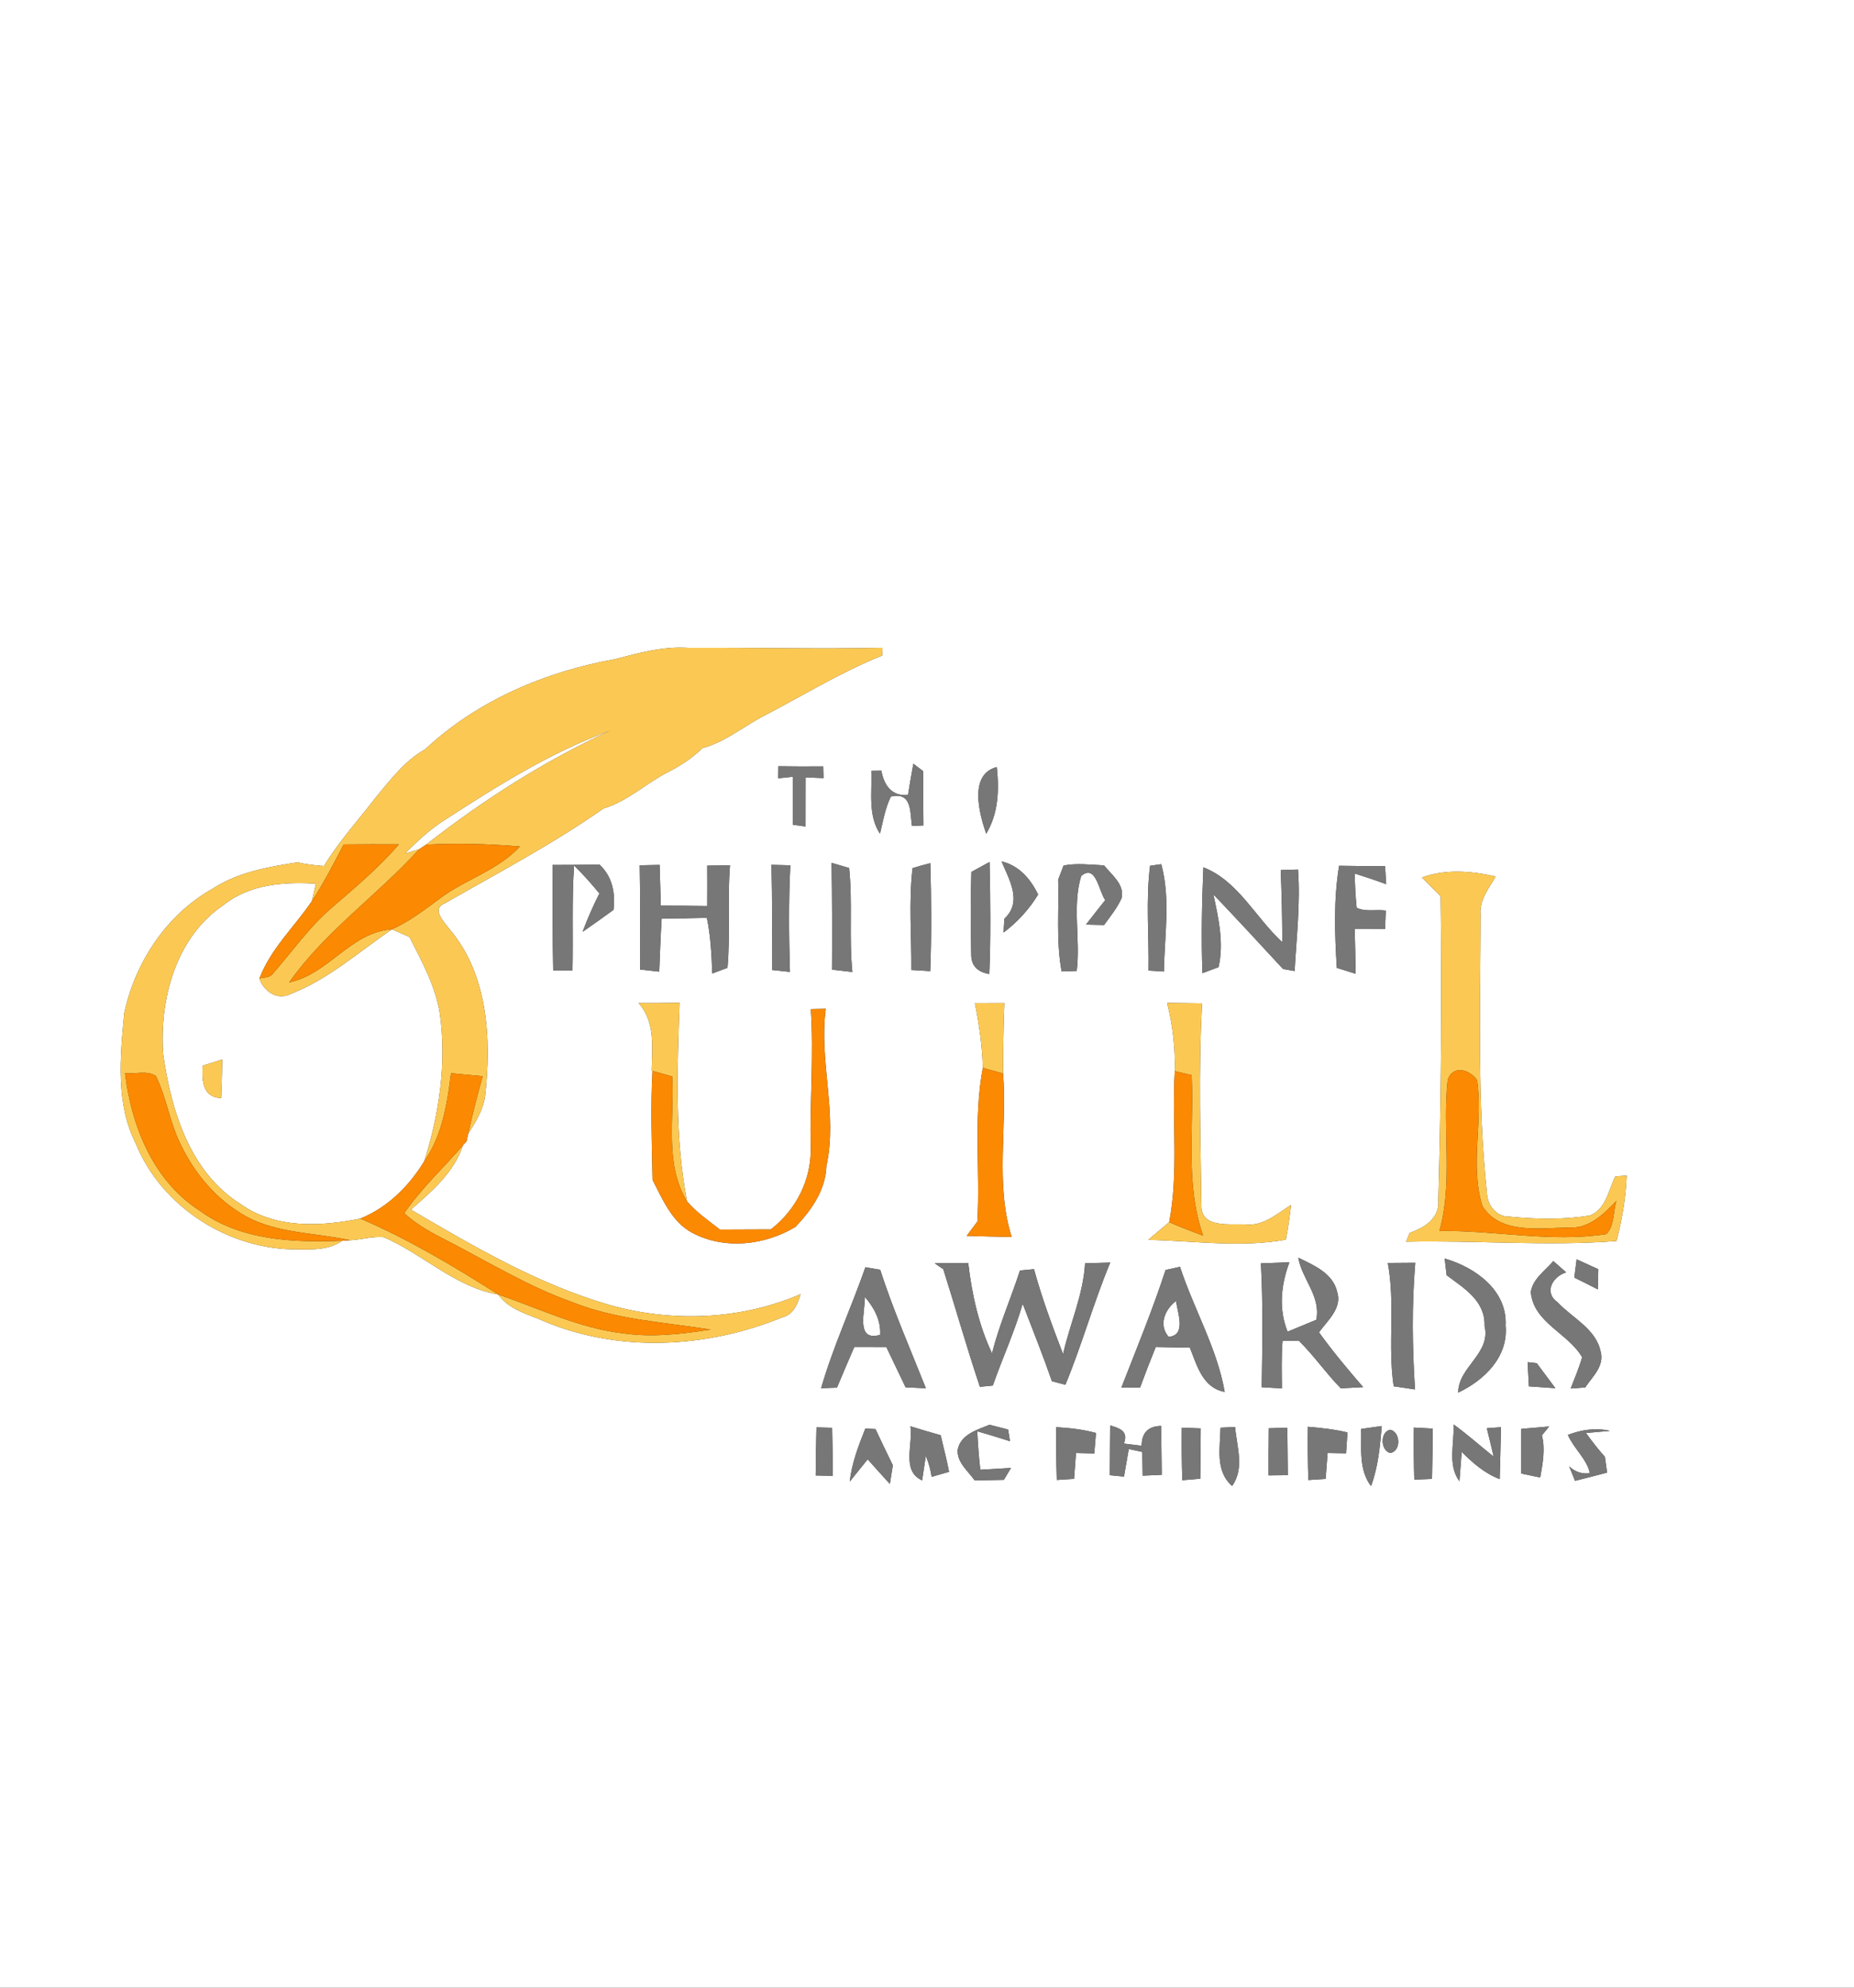
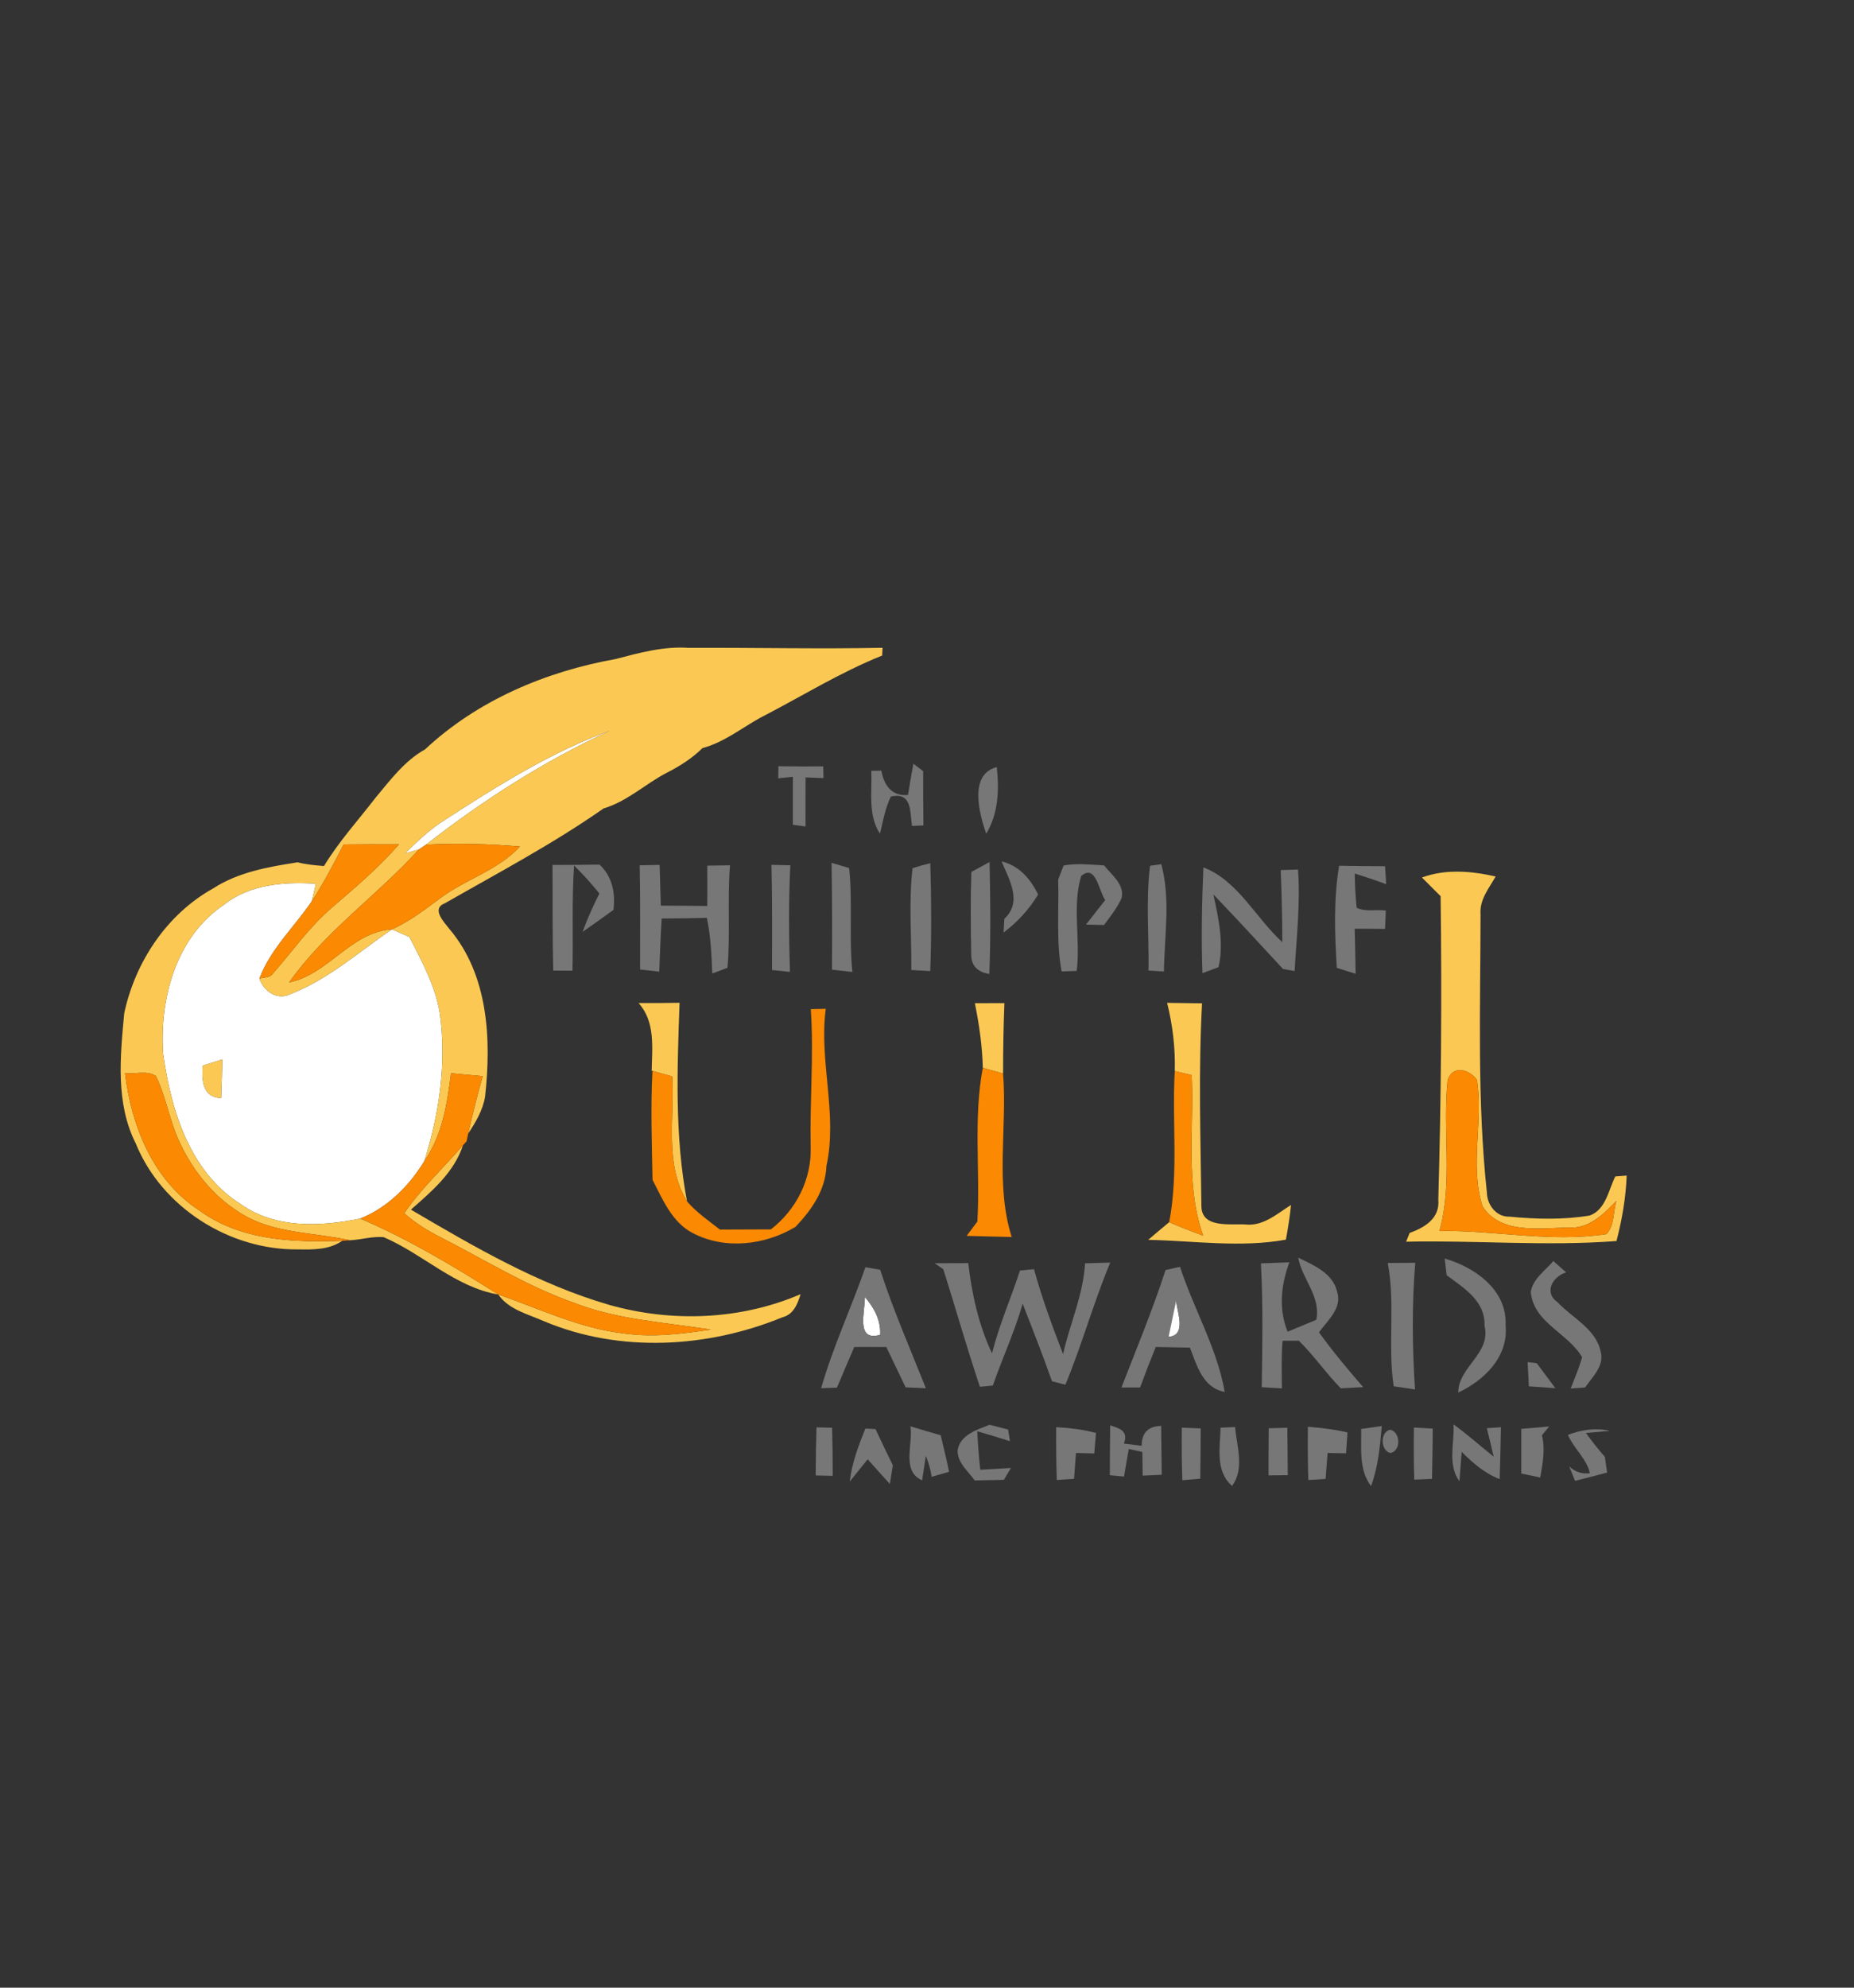
<svg xmlns="http://www.w3.org/2000/svg" width="280pt" height="300pt" viewBox="0 0 280 300" version="1.1">
  <rect x="0" y="0" width="280" height="300" fill="#333333" stroke="none" />
  <g id="#ffffffff">
-     <path fill="#ffffff" opacity="1.00" d=" M 0.00 0.00 L 280.00 0.00 L 280.00 300.00 L 0.00 300.00 L 0.00 0.00 M 92.97 99.47 C 82.42 101.35 72.10 105.71 64.20 113.10 C 61.11 114.82 58.98 117.70 56.75 120.36 C 54.11 123.79 51.18 127.00 48.93 130.71 C 47.59 130.60 46.25 130.48 44.95 130.15 C 40.54 130.83 36.00 131.62 32.19 134.09 C 25.19 137.98 20.41 145.20 18.76 152.94 C 18.15 159.49 17.43 166.51 20.51 172.60 C 24.43 182.24 34.67 188.70 45.00 188.57 C 47.29 188.61 49.73 188.64 51.69 187.27 L 52.89 187.19 C 54.57 187.10 56.23 186.58 57.93 186.72 C 63.86 189.25 68.79 194.30 75.25 195.38 C 76.87 197.71 79.80 198.35 82.25 199.45 C 93.64 204.21 106.86 203.45 118.16 198.82 C 119.84 198.40 120.45 196.82 120.91 195.33 C 111.82 199.24 101.47 199.62 91.99 196.94 C 81.31 193.84 71.59 188.17 62.06 182.57 C 65.20 179.81 68.57 176.97 69.92 172.86 L 70.46 172.26 C 70.53 171.96 70.66 171.37 70.72 171.07 C 71.85 169.36 72.93 167.55 73.26 165.50 C 74.22 156.85 73.76 147.14 67.86 140.20 C 67.08 139.19 65.07 137.14 67.19 136.33 C 75.26 131.72 83.52 127.36 91.15 122.02 C 94.75 120.95 97.48 118.29 100.76 116.60 C 102.69 115.62 104.54 114.44 106.09 112.91 C 109.32 112.05 111.93 109.93 114.80 108.34 C 120.93 105.19 126.81 101.51 133.23 98.94 C 133.25 98.65 133.27 98.06 133.29 97.77 C 123.52 97.97 113.76 97.73 104.00 97.78 C 100.23 97.52 96.57 98.52 92.97 99.47 M 117.56 115.65 C 117.55 116.11 117.53 117.02 117.53 117.47 C 118.08 117.41 119.19 117.30 119.74 117.24 C 119.75 119.66 119.75 122.07 119.74 124.48 C 120.22 124.55 121.17 124.68 121.65 124.74 C 121.66 122.27 121.66 119.80 121.66 117.33 C 122.34 117.35 123.69 117.41 124.37 117.44 C 124.36 116.99 124.34 116.11 124.33 115.67 C 122.07 115.69 119.82 115.69 117.56 115.65 M 137.94 115.27 C 137.66 116.84 137.38 118.41 137.13 119.98 C 134.66 120.23 133.49 118.48 133.11 116.32 C 132.73 116.32 131.97 116.34 131.59 116.34 C 131.73 119.52 131.04 123.02 132.90 125.83 C 133.36 123.94 133.68 121.99 134.54 120.23 C 137.74 119.48 137.42 122.50 137.73 124.66 C 138.16 124.64 139.03 124.60 139.46 124.58 C 139.42 121.85 139.42 119.12 139.42 116.39 C 139.05 116.11 138.31 115.55 137.94 115.27 M 148.94 125.84 C 150.79 122.77 150.91 119.22 150.54 115.77 C 146.28 116.88 147.89 122.79 148.94 125.84 M 83.44 130.55 C 83.48 135.86 83.42 141.18 83.55 146.49 C 84.52 146.49 85.49 146.49 86.46 146.50 C 86.58 141.21 86.34 135.91 86.70 130.63 C 88.05 131.96 89.33 133.38 90.52 134.85 C 89.58 136.74 88.71 138.67 87.98 140.65 C 89.55 139.57 91.10 138.45 92.65 137.33 C 92.96 134.78 92.48 132.30 90.54 130.49 C 88.17 130.53 85.81 130.55 83.44 130.55 M 96.61 130.60 C 96.72 135.84 96.66 141.09 96.67 146.33 C 97.63 146.43 98.59 146.54 99.56 146.65 C 99.67 143.97 99.76 141.30 99.93 138.63 C 102.20 138.62 104.48 138.60 106.75 138.53 C 107.34 141.29 107.46 144.11 107.57 146.93 C 108.15 146.71 109.30 146.28 109.87 146.07 C 110.32 140.92 109.83 135.75 110.25 130.60 C 109.10 130.61 107.95 130.63 106.81 130.65 C 106.82 132.68 106.83 134.71 106.81 136.74 C 104.47 136.71 102.14 136.69 99.80 136.69 C 99.73 134.64 99.69 132.59 99.62 130.54 C 98.62 130.56 97.61 130.58 96.61 130.60 M 137.82 131.03 C 137.22 136.13 137.68 141.28 137.63 146.40 C 138.34 146.44 139.78 146.52 140.49 146.57 C 140.69 141.14 140.66 135.71 140.50 130.28 C 139.59 130.50 138.70 130.75 137.82 131.03 M 160.63 130.63 C 160.42 131.16 160.01 132.23 159.81 132.77 C 159.95 137.39 159.48 142.05 160.33 146.62 C 160.90 146.60 162.04 146.56 162.61 146.54 C 163.20 141.81 161.90 136.70 163.29 132.21 C 165.53 130.31 165.95 134.56 166.92 135.85 C 165.94 137.07 164.98 138.31 164.01 139.55 C 164.69 139.56 166.06 139.59 166.74 139.61 C 167.70 138.30 168.74 137.02 169.40 135.53 C 169.84 133.46 167.87 132.04 166.74 130.61 C 164.71 130.51 162.65 130.25 160.63 130.63 M 202.24 130.67 C 201.39 135.75 201.58 140.95 201.89 146.08 C 202.60 146.30 204.02 146.75 204.73 146.97 C 204.71 144.70 204.65 142.44 204.59 140.18 C 206.12 140.17 207.65 140.18 209.18 140.20 C 209.21 139.27 209.25 138.35 209.29 137.43 C 207.84 137.23 206.22 137.66 204.89 137.01 C 204.71 135.29 204.62 133.56 204.60 131.84 C 206.19 132.34 207.78 132.87 209.35 133.45 C 209.29 132.55 209.23 131.64 209.18 130.74 C 206.86 130.72 204.55 130.71 202.24 130.67 M 116.51 130.53 C 116.64 135.82 116.61 141.11 116.59 146.40 C 117.27 146.48 118.62 146.62 119.30 146.69 C 119.14 141.33 119.09 135.96 119.36 130.60 C 118.64 130.58 117.22 130.55 116.51 130.53 M 125.59 130.23 C 125.67 135.60 125.69 140.98 125.65 146.35 C 126.67 146.46 127.70 146.58 128.73 146.70 C 128.20 141.48 128.79 136.22 128.24 131.01 C 127.58 130.82 126.25 130.43 125.59 130.23 M 146.70 131.60 C 146.56 135.76 146.60 139.92 146.68 144.08 C 146.68 145.73 147.59 146.70 149.41 147.01 C 149.64 141.38 149.57 135.74 149.45 130.10 C 148.77 130.48 147.39 131.23 146.70 131.60 M 151.26 130.01 C 152.44 132.82 154.44 136.11 151.68 138.67 C 151.65 139.19 151.59 140.23 151.56 140.75 C 153.65 139.18 155.43 137.25 156.78 135.01 C 155.63 132.65 153.93 130.65 151.26 130.01 M 173.45 146.49 C 174.03 146.53 175.20 146.60 175.78 146.63 C 175.86 141.26 176.81 135.69 175.38 130.43 L 173.69 130.67 C 173.03 135.91 173.54 141.22 173.45 146.49 M 193.42 131.32 C 193.57 134.95 193.65 138.57 193.66 142.20 C 189.64 138.54 186.97 132.92 181.74 130.91 C 181.52 136.23 181.40 141.55 181.60 146.88 C 182.21 146.65 183.42 146.20 184.03 145.97 C 184.87 142.32 184.02 138.58 183.25 134.99 C 186.80 138.70 190.28 142.48 193.77 146.25 C 194.20 146.33 195.08 146.48 195.52 146.56 C 195.80 141.45 196.41 136.35 196.03 131.24 C 195.37 131.26 194.07 131.30 193.42 131.32 M 214.75 132.44 C 215.68 133.38 216.62 134.32 217.57 135.26 C 217.77 150.53 217.65 165.80 217.22 181.06 C 217.48 183.88 215.19 185.26 212.89 186.09 C 212.76 186.42 212.49 187.08 212.36 187.41 C 222.95 187.18 233.56 188.12 244.13 187.31 C 244.97 184.08 245.54 180.78 245.67 177.43 C 245.24 177.46 244.38 177.53 243.95 177.56 C 242.92 179.62 242.52 182.57 240.09 183.46 C 236.10 184.12 232.00 184.02 227.99 183.63 C 226.01 183.71 224.61 181.89 224.56 180.04 C 223.07 166.08 223.58 152.01 223.60 138.01 C 223.41 135.81 224.87 134.07 225.88 132.29 C 222.21 131.46 218.35 131.12 214.75 132.44 M 96.44 151.39 C 98.99 154.22 98.49 158.09 98.42 161.60 L 98.54 161.63 C 98.24 167.11 98.45 172.60 98.55 178.08 C 100.08 181.03 101.47 184.44 104.57 186.08 C 109.44 188.66 115.52 187.95 120.14 185.17 C 122.55 182.64 124.68 179.62 124.81 176.00 C 126.54 168.09 123.66 160.19 124.71 152.26 C 124.15 152.27 123.01 152.30 122.45 152.31 C 122.92 159.21 122.29 166.11 122.43 173.01 C 122.62 177.92 120.28 182.57 116.42 185.55 C 113.85 185.56 111.29 185.57 108.73 185.58 C 107.01 184.24 105.19 182.99 103.76 181.33 C 101.87 171.47 102.28 161.33 102.63 151.35 C 100.56 151.38 98.50 151.40 96.44 151.39 M 176.26 151.36 C 177.11 154.73 177.51 158.19 177.42 161.66 C 176.98 169.26 178.01 176.94 176.58 184.46 C 175.51 185.34 174.46 186.23 173.41 187.13 C 180.32 187.27 187.37 188.35 194.20 187.10 C 194.53 185.36 194.79 183.62 194.98 181.86 C 192.85 183.20 190.78 185.11 188.06 184.81 C 185.78 184.67 181.47 185.43 181.44 182.04 C 181.32 171.84 180.98 161.62 181.54 151.43 C 179.78 151.41 178.02 151.39 176.26 151.36 M 147.23 151.41 C 147.88 154.63 148.35 157.88 148.43 161.17 C 146.98 168.81 148.05 176.64 147.61 184.36 C 147.07 185.08 146.53 185.81 145.99 186.53 C 148.25 186.60 150.52 186.65 152.79 186.70 C 150.28 178.74 152.13 170.23 151.49 162.03 C 151.49 158.49 151.55 154.94 151.69 151.40 C 150.58 151.40 148.34 151.41 147.23 151.41 M 141.15 190.66 C 141.48 190.89 142.13 191.34 142.46 191.56 C 144.33 197.47 146.02 203.43 147.99 209.31 C 148.64 209.25 149.29 209.18 149.94 209.12 C 151.39 204.98 153.23 200.99 154.45 196.77 C 155.95 200.66 157.50 204.53 158.87 208.47 C 159.38 208.60 160.39 208.87 160.90 209.00 C 163.41 202.94 165.15 196.61 167.67 190.56 C 166.40 190.60 165.13 190.63 163.87 190.67 C 163.61 195.42 161.58 199.78 160.55 204.38 C 158.93 200.16 157.35 195.92 156.16 191.56 C 155.45 191.63 154.74 191.69 154.04 191.76 C 152.68 195.95 150.89 199.99 149.82 204.26 C 147.81 200.01 146.77 195.32 146.23 190.64 C 144.54 190.65 142.84 190.65 141.15 190.66 M 130.70 191.26 C 128.56 197.38 125.81 203.28 124.01 209.52 C 124.61 209.50 125.80 209.46 126.40 209.44 C 127.27 207.39 128.12 205.34 129.02 203.30 C 130.63 203.31 132.25 203.31 133.86 203.31 C 134.83 205.33 135.80 207.36 136.77 209.39 C 137.79 209.43 138.81 209.48 139.83 209.53 C 137.47 203.59 134.90 197.73 132.93 191.65 C 132.18 191.52 131.44 191.39 130.70 191.26 M 176.03 191.68 C 174.07 197.69 171.66 203.53 169.36 209.42 C 170.30 209.41 171.24 209.42 172.18 209.42 C 172.93 207.37 173.72 205.33 174.55 203.30 C 176.27 203.33 177.98 203.36 179.70 203.40 C 180.79 206.11 181.62 209.46 184.96 210.08 C 183.80 203.45 180.28 197.55 178.21 191.20 C 177.48 191.36 176.75 191.52 176.03 191.68 M 190.43 190.68 C 190.76 196.90 190.65 203.14 190.55 209.37 C 191.31 209.41 192.83 209.50 193.60 209.55 C 193.58 207.15 193.50 204.75 193.70 202.36 C 194.31 202.36 195.54 202.35 196.15 202.35 C 198.44 204.59 200.25 207.26 202.50 209.54 C 203.62 209.48 204.74 209.42 205.87 209.36 C 203.55 206.68 201.27 203.96 199.20 201.09 C 200.47 199.32 202.73 197.44 201.95 195.01 C 201.32 192.16 198.40 190.96 196.07 189.82 C 196.65 193.12 199.51 195.61 198.79 199.20 C 197.34 199.80 195.90 200.40 194.46 200.99 C 193.07 197.57 193.47 193.89 194.73 190.52 C 193.65 190.56 191.51 190.64 190.43 190.68 M 209.59 190.62 C 210.75 196.77 209.56 203.07 210.48 209.23 C 211.29 209.35 212.90 209.59 213.70 209.71 C 213.29 203.35 213.21 196.95 213.74 190.59 C 212.70 190.60 210.62 190.61 209.59 190.62 M 218.48 192.47 C 221.09 194.42 224.33 196.33 224.20 200.09 C 225.23 204.31 220.23 206.28 220.23 210.18 C 224.17 208.32 227.83 204.78 227.38 200.05 C 227.67 194.73 222.75 191.26 218.18 189.95 C 218.26 190.58 218.41 191.84 218.48 192.47 M 231.19 195.00 C 231.59 199.65 236.83 201.19 238.94 204.85 C 238.48 206.46 237.82 208.01 237.21 209.57 C 237.75 209.53 238.85 209.45 239.40 209.41 C 240.50 207.77 242.35 206.16 241.73 203.96 C 241.00 200.54 237.45 198.92 235.22 196.54 C 233.13 195.08 234.45 192.68 236.53 192.04 C 235.88 191.46 235.24 190.89 234.59 190.33 C 233.38 191.78 231.50 192.98 231.19 195.00 M 237.76 192.83 C 238.95 193.40 240.13 194.00 241.31 194.61 C 241.33 193.59 241.35 192.58 241.38 191.56 C 240.56 191.19 238.93 190.44 238.11 190.07 C 238.02 190.76 237.85 192.14 237.76 192.83 M 230.71 205.59 C 230.77 206.80 230.84 208.02 230.90 209.24 C 232.23 209.33 233.56 209.42 234.90 209.52 C 233.96 208.26 233.02 207.00 232.09 205.75 C 231.75 205.71 231.06 205.63 230.71 205.59 M 149.44 215.04 C 147.57 215.80 145.05 216.52 144.63 218.83 C 144.52 220.74 146.20 222.01 147.20 223.44 C 148.67 223.40 150.14 223.37 151.61 223.35 C 151.97 222.75 152.32 222.15 152.68 221.56 C 151.13 221.66 149.59 221.75 148.05 221.83 C 147.82 219.90 147.69 217.96 147.59 216.02 C 149.25 216.49 150.89 217.00 152.53 217.52 C 152.46 217.08 152.32 216.20 152.25 215.76 C 151.31 215.52 150.38 215.28 149.44 215.04 M 123.31 215.43 C 123.24 217.85 123.20 220.27 123.19 222.69 C 123.83 222.71 125.12 222.73 125.76 222.75 C 125.76 220.32 125.73 217.90 125.67 215.49 C 125.08 215.47 123.90 215.45 123.31 215.43 M 130.69 215.61 C 129.65 218.20 128.65 220.83 128.33 223.62 C 129.01 222.78 130.37 221.09 131.04 220.25 C 132.15 221.50 133.27 222.74 134.39 223.97 C 134.50 223.27 134.73 221.85 134.84 221.15 C 133.94 219.34 133.08 217.51 132.22 215.69 C 131.84 215.67 131.07 215.63 130.69 215.61 M 159.51 215.40 C 159.49 218.05 159.52 220.71 159.60 223.37 C 160.47 223.31 161.34 223.25 162.21 223.20 C 162.30 221.90 162.40 220.60 162.50 219.30 C 163.19 219.32 164.57 219.35 165.26 219.37 C 165.34 218.34 165.43 217.31 165.52 216.28 C 163.56 215.74 161.53 215.52 159.51 215.40 M 167.66 215.13 C 167.63 217.63 167.63 220.14 167.61 222.65 C 168.15 222.70 169.22 222.81 169.75 222.86 C 170.00 221.47 170.24 220.09 170.47 218.70 C 170.98 218.81 172.01 219.03 172.52 219.14 C 172.54 220.03 172.56 221.82 172.57 222.72 C 173.53 222.67 174.49 222.63 175.45 222.59 C 175.42 220.13 175.40 217.67 175.36 215.21 C 173.40 215.26 172.42 216.26 172.42 218.21 C 171.52 218.10 170.62 217.99 169.73 217.88 C 170.51 215.91 168.92 215.54 167.66 215.13 M 178.48 215.48 C 178.45 218.12 178.47 220.77 178.56 223.41 C 179.46 223.33 180.36 223.25 181.27 223.18 C 181.31 220.65 181.32 218.12 181.34 215.59 C 180.39 215.55 179.43 215.51 178.48 215.48 M 184.33 215.48 C 184.28 218.50 183.48 221.99 186.08 224.28 C 187.99 221.60 186.78 218.34 186.53 215.38 C 185.98 215.41 184.88 215.45 184.33 215.48 M 191.61 215.57 C 191.59 217.94 191.57 220.31 191.58 222.68 C 192.55 222.67 193.52 222.66 194.49 222.65 C 194.47 220.26 194.45 217.87 194.42 215.49 C 193.48 215.51 192.55 215.54 191.61 215.57 M 197.52 215.34 C 197.49 218.02 197.51 220.70 197.59 223.38 C 198.46 223.32 199.33 223.26 200.20 223.21 C 200.30 221.90 200.40 220.60 200.50 219.30 C 201.20 219.31 202.60 219.34 203.29 219.35 C 203.36 218.30 203.43 217.25 203.50 216.20 C 201.54 215.73 199.53 215.51 197.52 215.34 M 213.53 215.46 C 213.50 218.08 213.51 220.70 213.59 223.32 C 214.48 223.28 215.37 223.24 216.27 223.21 C 216.33 220.68 216.36 218.14 216.38 215.62 C 215.42 215.56 214.47 215.51 213.53 215.46 M 219.52 214.99 C 219.67 217.82 218.58 221.09 220.41 223.57 C 220.49 222.46 220.66 220.24 220.75 219.13 C 222.43 220.80 224.24 222.39 226.49 223.24 C 226.57 220.63 226.63 218.02 226.68 215.41 C 226.14 215.45 225.08 215.52 224.55 215.56 C 224.91 216.99 225.24 218.40 225.58 219.85 C 223.55 218.24 221.63 216.50 219.52 214.99 M 229.75 215.66 C 229.75 217.90 229.76 220.15 229.75 222.40 C 230.70 222.60 231.65 222.80 232.61 223.00 C 232.98 220.89 233.40 218.75 232.87 216.63 C 233.14 216.30 233.69 215.63 233.96 215.30 C 232.55 215.42 231.15 215.54 229.75 215.66 M 236.79 216.57 C 237.67 218.61 239.67 220.22 240.11 222.35 C 238.95 222.51 237.91 222.17 236.99 221.33 C 237.21 221.88 237.65 222.96 237.87 223.50 C 239.48 223.08 241.10 222.70 242.71 222.26 C 242.60 221.47 242.49 220.68 242.38 219.89 C 241.36 218.73 240.41 217.53 239.52 216.28 C 240.43 216.20 242.24 216.04 243.15 215.96 C 241.00 215.47 238.84 215.78 236.79 216.57 M 137.49 215.27 C 137.94 217.94 136.08 222.01 139.26 223.43 C 139.40 222.51 139.68 220.66 139.82 219.74 C 140.25 220.75 140.54 221.80 140.70 222.90 C 141.35 222.71 142.67 222.33 143.33 222.14 C 142.98 220.28 142.48 218.46 142.07 216.62 C 140.54 216.20 139.01 215.73 137.49 215.27 M 205.57 215.67 C 205.64 218.59 205.17 221.78 207.06 224.30 C 208.14 221.39 208.42 218.29 208.68 215.23 C 207.90 215.34 206.35 215.56 205.57 215.67 M 209.97 219.30 C 211.62 219.03 211.53 216.13 209.96 215.79 C 208.40 216.10 208.47 218.94 209.97 219.30 Z" />
    <path fill="#ffffff" opacity="1.00" d=" M 67.19 123.74 C 75.12 118.60 83.21 113.52 92.13 110.28 C 82.19 114.86 72.97 120.76 64.35 127.48 C 64.08 127.66 63.55 128.01 63.28 128.19 C 62.75 128.35 61.69 128.67 61.16 128.82 C 63.03 126.97 64.95 125.14 67.19 123.74 Z" />
    <path fill="#ffffff" opacity="1.00" d=" M 33.78 136.58 C 37.69 133.45 42.90 133.07 47.71 133.37 C 47.56 134.03 47.25 135.35 47.10 136.01 C 44.46 139.91 40.88 143.18 39.18 147.69 C 39.80 149.58 41.85 151.04 43.84 150.04 C 49.55 147.84 54.18 143.67 59.19 140.26 C 59.85 140.55 61.18 141.13 61.84 141.42 C 63.71 145.10 65.76 148.81 66.42 152.93 C 67.47 160.43 66.35 168.07 64.08 175.25 C 61.80 179.00 58.54 182.26 54.41 183.92 C 48.41 185.14 41.58 185.47 36.35 181.74 C 28.66 176.92 25.82 167.56 24.64 159.06 C 24.07 150.79 26.55 141.44 33.78 136.58 M 30.60 160.85 C 30.49 163.08 30.55 165.61 33.40 165.74 C 33.48 163.79 33.53 161.84 33.57 159.90 C 32.83 160.13 31.35 160.61 30.60 160.85 Z" />
    <path fill="#ffffff" opacity="1.00" d=" M 130.61 195.74 C 132.00 197.34 133.06 199.28 132.92 201.47 C 129.14 202.55 130.68 197.88 130.61 195.74 Z" />
    <path fill="#ffffff" opacity="1.00" d=" M 176.49 201.77 C 174.93 199.97 175.92 197.61 177.62 196.36 C 177.79 198.04 179.25 201.54 176.49 201.77 Z" />
  </g>
  <g id="#fbc953ff">
    <path fill="#fbc953" opacity="1.00" d=" M 92.97 99.47 C 96.57 98.52 100.23 97.52 104.00 97.78 C 113.76 97.73 123.52 97.97 133.29 97.77 C 133.27 98.06 133.25 98.65 133.23 98.94 C 126.81 101.51 120.93 105.19 114.80 108.34 C 111.93 109.93 109.32 112.05 106.09 112.91 C 104.54 114.44 102.69 115.62 100.76 116.60 C 97.48 118.29 94.75 120.95 91.15 122.02 C 83.52 127.36 75.26 131.72 67.19 136.33 C 65.07 137.14 67.08 139.19 67.86 140.20 C 73.76 147.14 74.22 156.85 73.26 165.50 C 72.93 167.55 71.85 169.36 70.72 171.07 C 71.35 168.16 72.11 165.29 72.89 162.43 C 71.30 162.28 69.71 162.13 68.12 161.98 C 67.53 166.58 66.81 171.35 64.08 175.25 C 66.35 168.07 67.47 160.43 66.42 152.93 C 65.76 148.81 63.71 145.10 61.84 141.42 C 61.18 141.13 59.85 140.55 59.19 140.26 C 61.84 139.09 64.15 137.29 66.47 135.58 C 70.32 132.69 75.20 131.38 78.52 127.76 C 73.81 127.36 69.07 127.24 64.35 127.48 C 72.97 120.76 82.19 114.86 92.13 110.28 C 83.21 113.52 75.12 118.60 67.19 123.74 C 64.95 125.14 63.03 126.97 61.16 128.82 C 61.69 128.67 62.75 128.35 63.28 128.19 C 56.99 135.12 49.12 140.55 43.66 148.28 C 49.66 147.03 52.93 140.70 59.19 140.26 C 54.18 143.67 49.55 147.84 43.84 150.04 C 41.85 151.04 39.80 149.58 39.18 147.69 C 39.89 147.51 40.76 147.60 41.23 146.93 C 44.14 143.60 46.69 139.95 50.05 137.05 C 53.60 133.99 57.19 130.98 60.26 127.43 C 57.48 127.41 54.69 127.42 51.90 127.45 C 50.40 130.36 48.89 133.26 47.10 136.01 C 47.25 135.35 47.56 134.03 47.71 133.37 C 42.90 133.07 37.69 133.45 33.78 136.58 C 26.55 141.44 24.07 150.79 24.64 159.06 C 25.82 167.56 28.66 176.92 36.35 181.74 C 41.58 185.47 48.41 185.14 54.41 183.92 C 61.71 187.04 68.56 191.14 75.25 195.38 C 68.79 194.30 63.86 189.25 57.93 186.72 C 56.23 186.58 54.57 187.10 52.89 187.19 C 47.28 185.96 41.09 186.22 36.13 182.97 C 32.02 180.39 28.91 176.41 26.95 172.02 C 25.56 168.91 25.05 165.48 23.55 162.41 C 22.23 161.49 20.40 162.16 18.88 161.95 C 19.83 169.93 23.12 178.18 30.12 182.70 C 36.33 187.25 44.30 187.55 51.69 187.27 C 49.73 188.64 47.29 188.61 45.00 188.57 C 34.67 188.70 24.43 182.24 20.51 172.60 C 17.43 166.51 18.15 159.49 18.76 152.94 C 20.41 145.20 25.19 137.98 32.19 134.09 C 36.00 131.62 40.54 130.83 44.95 130.15 C 46.25 130.48 47.59 130.60 48.93 130.71 C 51.18 127.00 54.11 123.79 56.75 120.36 C 58.98 117.70 61.11 114.82 64.20 113.10 C 72.10 105.71 82.42 101.35 92.97 99.47 Z" />
    <path fill="#fbc953" opacity="1.00" d=" M 214.75 132.44 C 218.35 131.12 222.21 131.46 225.88 132.29 C 224.87 134.07 223.41 135.81 223.60 138.01 C 223.58 152.01 223.07 166.08 224.56 180.04 C 224.61 181.89 226.01 183.71 227.99 183.63 C 232.00 184.02 236.10 184.12 240.09 183.46 C 242.52 182.57 242.92 179.62 243.95 177.56 C 244.38 177.53 245.24 177.46 245.67 177.43 C 245.54 180.78 244.97 184.08 244.13 187.31 C 233.56 188.12 222.95 187.18 212.36 187.41 C 212.49 187.08 212.76 186.42 212.89 186.09 C 215.19 185.26 217.48 183.88 217.22 181.06 C 217.65 165.80 217.77 150.53 217.57 135.26 C 216.62 134.32 215.68 133.38 214.75 132.44 M 218.64 162.97 C 217.80 170.54 219.47 178.35 217.39 185.79 C 225.79 185.66 234.22 187.57 242.61 186.26 C 243.85 184.96 243.60 182.89 244.12 181.26 C 242.16 183.26 239.99 185.47 236.93 185.27 C 232.59 185.34 226.56 186.34 223.89 182.04 C 221.93 175.86 224.04 169.30 223.06 163.00 C 221.98 161.42 219.44 160.67 218.64 162.97 Z" />
    <path fill="#fbc953" opacity="1.00" d=" M 96.44 151.39 C 98.50 151.40 100.56 151.38 102.63 151.35 C 102.28 161.33 101.87 171.47 103.76 181.33 C 100.31 175.68 101.88 168.74 101.52 162.47 C 100.77 162.26 99.28 161.84 98.54 161.63 L 98.42 161.60 C 98.49 158.09 98.99 154.22 96.44 151.39 Z" />
    <path fill="#fbc953" opacity="1.00" d=" M 176.26 151.36 C 178.02 151.39 179.78 151.41 181.54 151.43 C 180.98 161.62 181.32 171.84 181.44 182.04 C 181.47 185.43 185.78 184.67 188.06 184.81 C 190.78 185.11 192.85 183.20 194.98 181.86 C 194.79 183.62 194.53 185.36 194.20 187.10 C 187.37 188.35 180.32 187.27 173.41 187.13 C 174.46 186.23 175.51 185.34 176.58 184.46 C 178.25 185.22 179.99 185.84 181.71 186.51 C 178.96 178.69 180.35 170.36 179.97 162.27 C 179.33 162.12 178.06 161.81 177.42 161.66 C 177.51 158.19 177.11 154.73 176.26 151.36 Z" />
    <path fill="#fbc953" opacity="1.00" d=" M 147.23 151.41 C 148.34 151.41 150.58 151.40 151.69 151.40 C 151.55 154.94 151.49 158.49 151.49 162.03 C 150.73 161.82 149.19 161.39 148.43 161.17 C 148.35 157.88 147.88 154.63 147.23 151.41 Z" />
    <path fill="#fbc953" opacity="1.00" d=" M 30.60 160.85 C 31.35 160.61 32.83 160.13 33.57 159.90 C 33.53 161.84 33.48 163.79 33.40 165.74 C 30.55 165.61 30.49 163.08 30.60 160.85 Z" />
    <path fill="#fbc953" opacity="1.00" d=" M 61.05 183.11 C 63.62 179.37 66.97 176.28 69.92 172.86 C 68.57 176.97 65.20 179.81 62.06 182.57 C 71.59 188.17 81.31 193.84 91.99 196.94 C 101.47 199.62 111.82 199.24 120.91 195.33 C 120.45 196.82 119.84 198.40 118.16 198.82 C 106.86 203.45 93.64 204.21 82.25 199.45 C 79.80 198.35 76.87 197.71 75.25 195.38 C 81.48 197.51 87.50 200.48 94.11 201.24 C 98.52 201.89 102.98 201.34 107.35 200.67 C 100.38 199.58 93.20 199.19 86.57 196.59 C 79.50 194.09 73.13 190.09 66.47 186.71 C 64.54 185.71 62.66 184.58 61.05 183.11 Z" />
  </g>
  <g id="#777777ff">
    <path fill="#777777" opacity="1.00" d=" M 117.56 115.65 C 119.82 115.69 122.07 115.69 124.33 115.67 C 124.34 116.11 124.36 116.99 124.37 117.44 C 123.69 117.41 122.34 117.35 121.66 117.33 C 121.66 119.80 121.66 122.27 121.65 124.74 C 121.17 124.68 120.22 124.55 119.74 124.48 C 119.75 122.07 119.75 119.66 119.74 117.24 C 119.19 117.30 118.08 117.41 117.53 117.47 C 117.53 117.02 117.55 116.11 117.56 115.65 Z" />
    <path fill="#777777" opacity="1.00" d=" M 137.94 115.27 C 138.31 115.55 139.05 116.11 139.42 116.39 C 139.42 119.12 139.42 121.85 139.46 124.58 C 139.03 124.60 138.16 124.64 137.73 124.66 C 137.42 122.50 137.74 119.48 134.54 120.23 C 133.68 121.99 133.36 123.94 132.90 125.83 C 131.04 123.02 131.73 119.52 131.59 116.34 C 131.97 116.34 132.73 116.32 133.11 116.32 C 133.49 118.48 134.66 120.23 137.13 119.98 C 137.38 118.41 137.66 116.84 137.94 115.27 Z" />
    <path fill="#777777" opacity="1.00" d=" M 148.94 125.84 C 147.89 122.79 146.28 116.88 150.54 115.77 C 150.91 119.22 150.79 122.77 148.94 125.84 Z" />
    <path fill="#777777" opacity="1.00" d=" M 83.44 130.55 C 85.81 130.55 88.17 130.53 90.54 130.49 C 92.48 132.30 92.96 134.78 92.65 137.33 C 91.10 138.45 89.55 139.57 87.98 140.65 C 88.71 138.67 89.58 136.74 90.52 134.85 C 89.33 133.38 88.05 131.96 86.70 130.63 C 86.34 135.91 86.58 141.21 86.46 146.50 C 85.49 146.49 84.52 146.49 83.55 146.49 C 83.42 141.18 83.48 135.86 83.44 130.55 Z" />
    <path fill="#777777" opacity="1.00" d=" M 96.61 130.60 C 97.61 130.58 98.62 130.56 99.62 130.54 C 99.69 132.59 99.73 134.64 99.80 136.69 C 102.14 136.69 104.47 136.71 106.81 136.74 C 106.83 134.71 106.82 132.68 106.81 130.65 C 107.95 130.63 109.10 130.61 110.25 130.60 C 109.83 135.75 110.32 140.92 109.87 146.07 C 109.30 146.28 108.15 146.71 107.57 146.93 C 107.46 144.11 107.34 141.29 106.75 138.53 C 104.48 138.60 102.20 138.62 99.93 138.63 C 99.76 141.30 99.67 143.97 99.56 146.65 C 98.59 146.54 97.63 146.43 96.67 146.33 C 96.66 141.09 96.72 135.84 96.61 130.60 Z" />
    <path fill="#777777" opacity="1.00" d=" M 137.82 131.03 C 138.70 130.75 139.59 130.50 140.50 130.28 C 140.66 135.71 140.69 141.14 140.49 146.57 C 139.78 146.52 138.34 146.44 137.63 146.40 C 137.68 141.28 137.22 136.13 137.82 131.03 Z" />
    <path fill="#777777" opacity="1.00" d=" M 160.63 130.63 C 162.65 130.25 164.71 130.51 166.74 130.61 C 167.87 132.04 169.84 133.46 169.40 135.53 C 168.74 137.02 167.70 138.30 166.74 139.61 C 166.06 139.59 164.69 139.56 164.01 139.55 C 164.98 138.31 165.94 137.07 166.92 135.85 C 165.95 134.56 165.53 130.31 163.29 132.21 C 161.90 136.70 163.20 141.81 162.61 146.54 C 162.04 146.56 160.90 146.60 160.33 146.62 C 159.48 142.05 159.95 137.39 159.81 132.77 C 160.01 132.23 160.42 131.16 160.63 130.63 Z" />
    <path fill="#777777" opacity="1.00" d=" M 202.24 130.67 C 204.55 130.71 206.86 130.72 209.18 130.74 C 209.23 131.64 209.29 132.55 209.35 133.45 C 207.78 132.87 206.19 132.34 204.60 131.84 C 204.62 133.56 204.71 135.29 204.89 137.01 C 206.22 137.66 207.84 137.23 209.29 137.43 C 209.25 138.35 209.21 139.27 209.18 140.20 C 207.65 140.18 206.12 140.17 204.59 140.18 C 204.65 142.44 204.71 144.70 204.73 146.97 C 204.02 146.75 202.60 146.30 201.89 146.08 C 201.58 140.95 201.39 135.75 202.24 130.67 Z" />
    <path fill="#777777" opacity="1.00" d=" M 116.51 130.53 C 117.22 130.55 118.64 130.58 119.36 130.60 C 119.09 135.96 119.14 141.33 119.30 146.69 C 118.62 146.62 117.27 146.48 116.59 146.40 C 116.61 141.11 116.64 135.82 116.51 130.53 Z" />
    <path fill="#777777" opacity="1.00" d=" M 125.59 130.23 C 126.25 130.43 127.58 130.82 128.24 131.01 C 128.79 136.22 128.20 141.48 128.73 146.70 C 127.70 146.58 126.67 146.46 125.65 146.35 C 125.69 140.98 125.67 135.60 125.59 130.23 Z" />
    <path fill="#777777" opacity="1.00" d=" M 146.70 131.60 C 147.39 131.23 148.77 130.48 149.45 130.10 C 149.57 135.74 149.64 141.38 149.41 147.01 C 147.59 146.70 146.68 145.73 146.68 144.08 C 146.60 139.92 146.56 135.76 146.70 131.60 Z" />
    <path fill="#777777" opacity="1.00" d=" M 151.26 130.01 C 153.93 130.65 155.63 132.65 156.78 135.01 C 155.43 137.25 153.65 139.18 151.56 140.75 C 151.59 140.23 151.65 139.19 151.68 138.67 C 154.44 136.11 152.44 132.82 151.26 130.01 Z" />
    <path fill="#777777" opacity="1.00" d=" M 173.45 146.49 C 173.54 141.22 173.03 135.91 173.69 130.67 L 175.38 130.43 C 176.81 135.69 175.86 141.26 175.78 146.63 C 175.20 146.60 174.03 146.53 173.45 146.49 Z" />
    <path fill="#777777" opacity="1.00" d=" M 193.42 131.32 C 194.07 131.30 195.37 131.26 196.03 131.24 C 196.41 136.35 195.80 141.45 195.52 146.56 C 195.08 146.48 194.20 146.33 193.77 146.25 C 190.28 142.48 186.80 138.70 183.25 134.99 C 184.02 138.58 184.87 142.32 184.03 145.97 C 183.42 146.20 182.21 146.65 181.60 146.88 C 181.40 141.55 181.52 136.23 181.74 130.91 C 186.97 132.92 189.64 138.54 193.66 142.20 C 193.65 138.57 193.57 134.95 193.42 131.32 Z" />
    <path fill="#777777" opacity="1.00" d=" M 141.15 190.66 C 142.84 190.65 144.54 190.65 146.23 190.64 C 146.77 195.32 147.81 200.01 149.82 204.26 C 150.89 199.99 152.68 195.95 154.04 191.76 C 154.74 191.69 155.45 191.63 156.16 191.56 C 157.35 195.92 158.93 200.16 160.55 204.38 C 161.58 199.78 163.61 195.42 163.87 190.67 C 165.13 190.63 166.40 190.60 167.67 190.56 C 165.15 196.61 163.41 202.94 160.90 209.00 C 160.39 208.87 159.38 208.60 158.87 208.47 C 157.50 204.53 155.95 200.66 154.45 196.77 C 153.23 200.99 151.39 204.98 149.94 209.12 C 149.29 209.18 148.64 209.25 147.99 209.31 C 146.02 203.43 144.33 197.47 142.46 191.56 C 142.13 191.34 141.48 190.89 141.15 190.66 Z" />
    <path fill="#777777" opacity="1.00" d=" M 130.70 191.26 C 131.44 191.39 132.18 191.52 132.93 191.65 C 134.90 197.73 137.47 203.59 139.83 209.53 C 138.81 209.48 137.79 209.43 136.77 209.39 C 135.80 207.36 134.83 205.33 133.86 203.31 C 132.25 203.31 130.63 203.31 129.02 203.30 C 128.12 205.34 127.27 207.39 126.40 209.44 C 125.80 209.46 124.61 209.50 124.01 209.52 C 125.81 203.28 128.56 197.38 130.70 191.26 M 130.61 195.74 C 130.68 197.88 129.14 202.55 132.92 201.47 C 133.06 199.28 132.00 197.34 130.61 195.74 Z" />
-     <path fill="#777777" opacity="1.00" d=" M 176.03 191.68 C 176.75 191.52 177.48 191.36 178.21 191.20 C 180.28 197.55 183.80 203.45 184.96 210.08 C 181.62 209.46 180.79 206.11 179.70 203.40 C 177.98 203.36 176.27 203.33 174.55 203.30 C 173.72 205.33 172.93 207.37 172.18 209.42 C 171.24 209.42 170.30 209.41 169.36 209.42 C 171.66 203.53 174.07 197.69 176.03 191.68 M 176.49 201.77 C 179.25 201.54 177.79 198.04 177.62 196.36 C 175.92 197.61 174.93 199.97 176.49 201.77 Z" />
+     <path fill="#777777" opacity="1.00" d=" M 176.03 191.68 C 176.75 191.52 177.48 191.36 178.21 191.20 C 180.28 197.55 183.80 203.45 184.96 210.08 C 181.62 209.46 180.79 206.11 179.70 203.40 C 177.98 203.36 176.27 203.33 174.55 203.30 C 173.72 205.33 172.93 207.37 172.18 209.42 C 171.24 209.42 170.30 209.41 169.36 209.42 C 171.66 203.53 174.07 197.69 176.03 191.68 M 176.49 201.77 C 179.25 201.54 177.79 198.04 177.62 196.36 Z" />
    <path fill="#777777" opacity="1.00" d=" M 190.43 190.68 C 191.51 190.64 193.65 190.56 194.73 190.52 C 193.47 193.89 193.07 197.57 194.46 200.99 C 195.90 200.40 197.34 199.80 198.79 199.20 C 199.51 195.61 196.65 193.12 196.07 189.82 C 198.40 190.96 201.32 192.16 201.95 195.01 C 202.73 197.44 200.47 199.32 199.20 201.09 C 201.27 203.96 203.55 206.68 205.87 209.36 C 204.74 209.42 203.62 209.48 202.50 209.54 C 200.25 207.26 198.44 204.59 196.15 202.35 C 195.54 202.35 194.31 202.36 193.70 202.36 C 193.50 204.75 193.58 207.15 193.60 209.55 C 192.83 209.50 191.31 209.41 190.55 209.37 C 190.65 203.14 190.76 196.90 190.43 190.68 Z" />
    <path fill="#777777" opacity="1.00" d=" M 209.59 190.62 C 210.62 190.61 212.70 190.60 213.74 190.59 C 213.21 196.95 213.29 203.35 213.70 209.71 C 212.90 209.59 211.29 209.35 210.48 209.23 C 209.56 203.07 210.75 196.77 209.59 190.62 Z" />
    <path fill="#777777" opacity="1.00" d=" M 218.48 192.47 C 218.41 191.84 218.26 190.58 218.18 189.95 C 222.75 191.26 227.67 194.73 227.38 200.05 C 227.83 204.78 224.17 208.32 220.23 210.18 C 220.23 206.28 225.23 204.31 224.20 200.09 C 224.33 196.33 221.09 194.42 218.48 192.47 Z" />
    <path fill="#777777" opacity="1.00" d=" M 231.19 195.00 C 231.50 192.98 233.38 191.78 234.59 190.33 C 235.24 190.89 235.88 191.46 236.53 192.04 C 234.45 192.68 233.13 195.08 235.22 196.54 C 237.45 198.92 241.00 200.54 241.73 203.96 C 242.35 206.16 240.50 207.77 239.40 209.41 C 238.85 209.45 237.75 209.53 237.21 209.57 C 237.82 208.01 238.48 206.46 238.94 204.85 C 236.83 201.19 231.59 199.65 231.19 195.00 Z" />
-     <path fill="#777777" opacity="1.00" d=" M 237.76 192.83 C 237.85 192.14 238.02 190.76 238.11 190.07 C 238.93 190.44 240.56 191.19 241.38 191.56 C 241.35 192.58 241.33 193.59 241.31 194.61 C 240.13 194.00 238.95 193.40 237.76 192.83 Z" />
    <path fill="#777777" opacity="1.00" d=" M 230.71 205.59 C 231.06 205.63 231.75 205.71 232.09 205.75 C 233.02 207.00 233.96 208.26 234.90 209.52 C 233.56 209.42 232.23 209.33 230.90 209.24 C 230.84 208.02 230.77 206.80 230.71 205.59 Z" />
    <path fill="#777777" opacity="1.00" d=" M 149.44 215.04 C 150.38 215.28 151.31 215.52 152.25 215.76 C 152.32 216.20 152.46 217.08 152.53 217.52 C 150.89 217.00 149.25 216.49 147.59 216.02 C 147.69 217.96 147.82 219.90 148.05 221.83 C 149.59 221.75 151.13 221.66 152.68 221.56 C 152.32 222.15 151.97 222.75 151.61 223.35 C 150.14 223.37 148.67 223.40 147.20 223.44 C 146.20 222.01 144.52 220.74 144.63 218.83 C 145.05 216.52 147.57 215.80 149.44 215.04 Z" />
    <path fill="#777777" opacity="1.00" d=" M 123.31 215.43 C 123.90 215.45 125.08 215.47 125.67 215.49 C 125.73 217.90 125.76 220.32 125.76 222.75 C 125.12 222.73 123.83 222.71 123.19 222.69 C 123.20 220.27 123.24 217.85 123.31 215.43 Z" />
    <path fill="#777777" opacity="1.00" d=" M 130.69 215.61 C 131.07 215.63 131.84 215.67 132.22 215.69 C 133.08 217.51 133.94 219.34 134.84 221.15 C 134.73 221.85 134.50 223.27 134.39 223.97 C 133.27 222.74 132.15 221.50 131.04 220.25 C 130.37 221.09 129.01 222.78 128.33 223.62 C 128.65 220.83 129.65 218.20 130.69 215.61 Z" />
    <path fill="#777777" opacity="1.00" d=" M 159.51 215.40 C 161.53 215.52 163.56 215.74 165.52 216.28 C 165.43 217.31 165.34 218.34 165.26 219.37 C 164.57 219.35 163.19 219.32 162.50 219.30 C 162.40 220.60 162.30 221.90 162.21 223.20 C 161.34 223.25 160.47 223.31 159.60 223.37 C 159.52 220.71 159.49 218.05 159.51 215.40 Z" />
    <path fill="#777777" opacity="1.00" d=" M 167.66 215.13 C 168.92 215.54 170.51 215.91 169.73 217.88 C 170.62 217.99 171.52 218.10 172.42 218.21 C 172.42 216.26 173.40 215.26 175.36 215.21 C 175.40 217.67 175.42 220.13 175.45 222.59 C 174.49 222.63 173.53 222.67 172.57 222.72 C 172.56 221.82 172.54 220.03 172.52 219.14 C 172.01 219.03 170.98 218.81 170.47 218.70 C 170.24 220.09 170.00 221.47 169.75 222.86 C 169.22 222.81 168.15 222.70 167.61 222.65 C 167.63 220.14 167.63 217.63 167.66 215.13 Z" />
    <path fill="#777777" opacity="1.00" d=" M 178.48 215.48 C 179.43 215.51 180.39 215.55 181.34 215.59 C 181.32 218.12 181.31 220.65 181.27 223.18 C 180.36 223.25 179.46 223.33 178.56 223.41 C 178.47 220.77 178.45 218.12 178.48 215.48 Z" />
    <path fill="#777777" opacity="1.00" d=" M 184.33 215.48 C 184.88 215.45 185.98 215.41 186.53 215.38 C 186.78 218.34 187.99 221.60 186.08 224.28 C 183.48 221.99 184.28 218.50 184.33 215.48 Z" />
    <path fill="#777777" opacity="1.00" d=" M 191.61 215.57 C 192.55 215.54 193.48 215.51 194.42 215.49 C 194.45 217.87 194.47 220.26 194.49 222.65 C 193.52 222.66 192.55 222.67 191.58 222.68 C 191.57 220.31 191.59 217.94 191.61 215.57 Z" />
    <path fill="#777777" opacity="1.00" d=" M 197.52 215.34 C 199.53 215.51 201.54 215.73 203.50 216.20 C 203.43 217.25 203.36 218.30 203.29 219.35 C 202.60 219.34 201.20 219.31 200.50 219.30 C 200.40 220.60 200.30 221.90 200.20 223.21 C 199.33 223.26 198.46 223.32 197.59 223.38 C 197.51 220.70 197.49 218.02 197.52 215.34 Z" />
    <path fill="#777777" opacity="1.00" d=" M 213.53 215.46 C 214.47 215.51 215.42 215.56 216.38 215.62 C 216.36 218.14 216.33 220.68 216.27 223.21 C 215.37 223.24 214.48 223.28 213.59 223.32 C 213.51 220.70 213.50 218.08 213.53 215.46 Z" />
    <path fill="#777777" opacity="1.00" d=" M 219.52 214.99 C 221.63 216.50 223.55 218.24 225.58 219.85 C 225.24 218.40 224.91 216.99 224.55 215.56 C 225.08 215.52 226.14 215.45 226.68 215.41 C 226.63 218.02 226.57 220.63 226.49 223.24 C 224.24 222.39 222.43 220.80 220.75 219.13 C 220.66 220.24 220.49 222.46 220.41 223.57 C 218.58 221.09 219.67 217.82 219.52 214.99 Z" />
    <path fill="#777777" opacity="1.00" d=" M 229.75 215.66 C 231.15 215.54 232.55 215.42 233.96 215.30 C 233.69 215.63 233.14 216.30 232.87 216.63 C 233.40 218.75 232.98 220.89 232.61 223.00 C 231.65 222.80 230.70 222.60 229.75 222.40 C 229.76 220.15 229.75 217.90 229.75 215.66 Z" />
    <path fill="#777777" opacity="1.00" d=" M 236.79 216.57 C 238.84 215.78 241.00 215.47 243.15 215.96 C 242.24 216.04 240.43 216.20 239.52 216.28 C 240.41 217.53 241.36 218.73 242.38 219.89 C 242.49 220.68 242.60 221.47 242.71 222.26 C 241.10 222.70 239.48 223.08 237.87 223.50 C 237.65 222.96 237.21 221.88 236.99 221.33 C 237.91 222.17 238.95 222.51 240.11 222.35 C 239.67 220.22 237.67 218.61 236.79 216.57 Z" />
    <path fill="#777777" opacity="1.00" d=" M 137.49 215.27 C 139.01 215.73 140.54 216.20 142.07 216.62 C 142.48 218.46 142.98 220.28 143.33 222.14 C 142.67 222.33 141.35 222.71 140.70 222.90 C 140.54 221.80 140.25 220.75 139.82 219.74 C 139.68 220.66 139.40 222.51 139.26 223.43 C 136.08 222.01 137.94 217.94 137.49 215.27 Z" />
    <path fill="#777777" opacity="1.00" d=" M 205.57 215.67 C 206.35 215.56 207.90 215.34 208.68 215.23 C 208.42 218.29 208.14 221.39 207.06 224.30 C 205.17 221.78 205.64 218.59 205.57 215.67 Z" />
    <path fill="#777777" opacity="1.00" d=" M 209.97 219.30 C 208.47 218.94 208.40 216.10 209.96 215.79 C 211.53 216.13 211.62 219.03 209.97 219.30 Z" />
  </g>
  <g id="#fb8902ff">
    <path fill="#fb8902" opacity="1.00" d=" M 47.10 136.01 C 48.89 133.26 50.40 130.36 51.90 127.45 C 54.69 127.42 57.48 127.41 60.26 127.43 C 57.19 130.98 53.60 133.99 50.05 137.05 C 46.69 139.95 44.14 143.60 41.23 146.93 C 40.76 147.60 39.89 147.51 39.18 147.69 C 40.88 143.18 44.46 139.91 47.10 136.01 Z" />
    <path fill="#fb8902" opacity="1.00" d=" M 63.28 128.19 C 63.55 128.01 64.08 127.66 64.35 127.48 C 69.07 127.24 73.81 127.36 78.52 127.76 C 75.20 131.38 70.32 132.69 66.47 135.58 C 64.15 137.29 61.84 139.09 59.19 140.26 C 52.93 140.70 49.66 147.03 43.66 148.28 C 49.12 140.55 56.99 135.12 63.28 128.19 Z" />
    <path fill="#fb8902" opacity="1.00" d=" M 122.45 152.31 C 123.01 152.30 124.15 152.27 124.71 152.26 C 123.66 160.19 126.54 168.09 124.81 176.00 C 124.68 179.62 122.55 182.64 120.14 185.17 C 115.52 187.95 109.44 188.66 104.57 186.08 C 101.47 184.44 100.08 181.03 98.55 178.08 C 98.45 172.60 98.24 167.11 98.54 161.63 C 99.28 161.84 100.77 162.26 101.52 162.47 C 101.88 168.74 100.31 175.68 103.76 181.33 C 105.19 182.99 107.01 184.24 108.73 185.58 C 111.29 185.57 113.85 185.56 116.42 185.55 C 120.28 182.57 122.62 177.92 122.43 173.01 C 122.29 166.11 122.92 159.21 122.45 152.31 Z" />
    <path fill="#fb8902" opacity="1.00" d=" M 148.43 161.17 C 149.19 161.39 150.73 161.82 151.49 162.03 C 152.13 170.23 150.28 178.74 152.79 186.70 C 150.52 186.65 148.25 186.60 145.99 186.53 C 146.53 185.81 147.07 185.08 147.61 184.36 C 148.05 176.64 146.98 168.81 148.43 161.17 Z" />
    <path fill="#fb8902" opacity="1.00" d=" M 218.64 162.97 C 219.44 160.67 221.98 161.42 223.06 163.00 C 224.04 169.30 221.93 175.86 223.89 182.04 C 226.56 186.34 232.59 185.34 236.93 185.27 C 239.99 185.47 242.16 183.26 244.12 181.26 C 243.60 182.89 243.85 184.96 242.61 186.26 C 234.22 187.57 225.79 185.66 217.39 185.79 C 219.47 178.35 217.80 170.54 218.64 162.97 Z" />
    <path fill="#fb8902" opacity="1.00" d=" M 18.88 161.95 C 20.40 162.16 22.23 161.49 23.55 162.41 C 25.05 165.48 25.56 168.91 26.95 172.02 C 28.91 176.41 32.02 180.39 36.13 182.97 C 41.09 186.22 47.28 185.96 52.89 187.19 L 51.69 187.27 C 44.30 187.55 36.33 187.25 30.12 182.70 C 23.12 178.18 19.83 169.93 18.88 161.95 Z" />
    <path fill="#fb8902" opacity="1.00" d=" M 68.12 161.98 C 69.71 162.13 71.30 162.28 72.89 162.43 C 72.11 165.29 71.35 168.16 70.72 171.07 C 70.66 171.37 70.53 171.96 70.46 172.26 L 69.92 172.86 C 66.97 176.28 63.62 179.37 61.05 183.11 C 62.66 184.58 64.54 185.71 66.47 186.71 C 73.13 190.09 79.50 194.09 86.57 196.59 C 93.20 199.19 100.38 199.58 107.35 200.67 C 102.98 201.34 98.52 201.89 94.11 201.24 C 87.50 200.48 81.48 197.51 75.25 195.38 C 68.56 191.14 61.71 187.04 54.41 183.92 C 58.54 182.26 61.80 179.00 64.08 175.25 C 66.81 171.35 67.53 166.58 68.12 161.98 Z" />
    <path fill="#fb8902" opacity="1.00" d=" M 177.42 161.66 C 178.06 161.81 179.33 162.12 179.97 162.27 C 180.35 170.36 178.96 178.69 181.71 186.51 C 179.99 185.84 178.25 185.22 176.58 184.46 C 178.01 176.94 176.98 169.26 177.42 161.66 Z" />
  </g>
</svg>